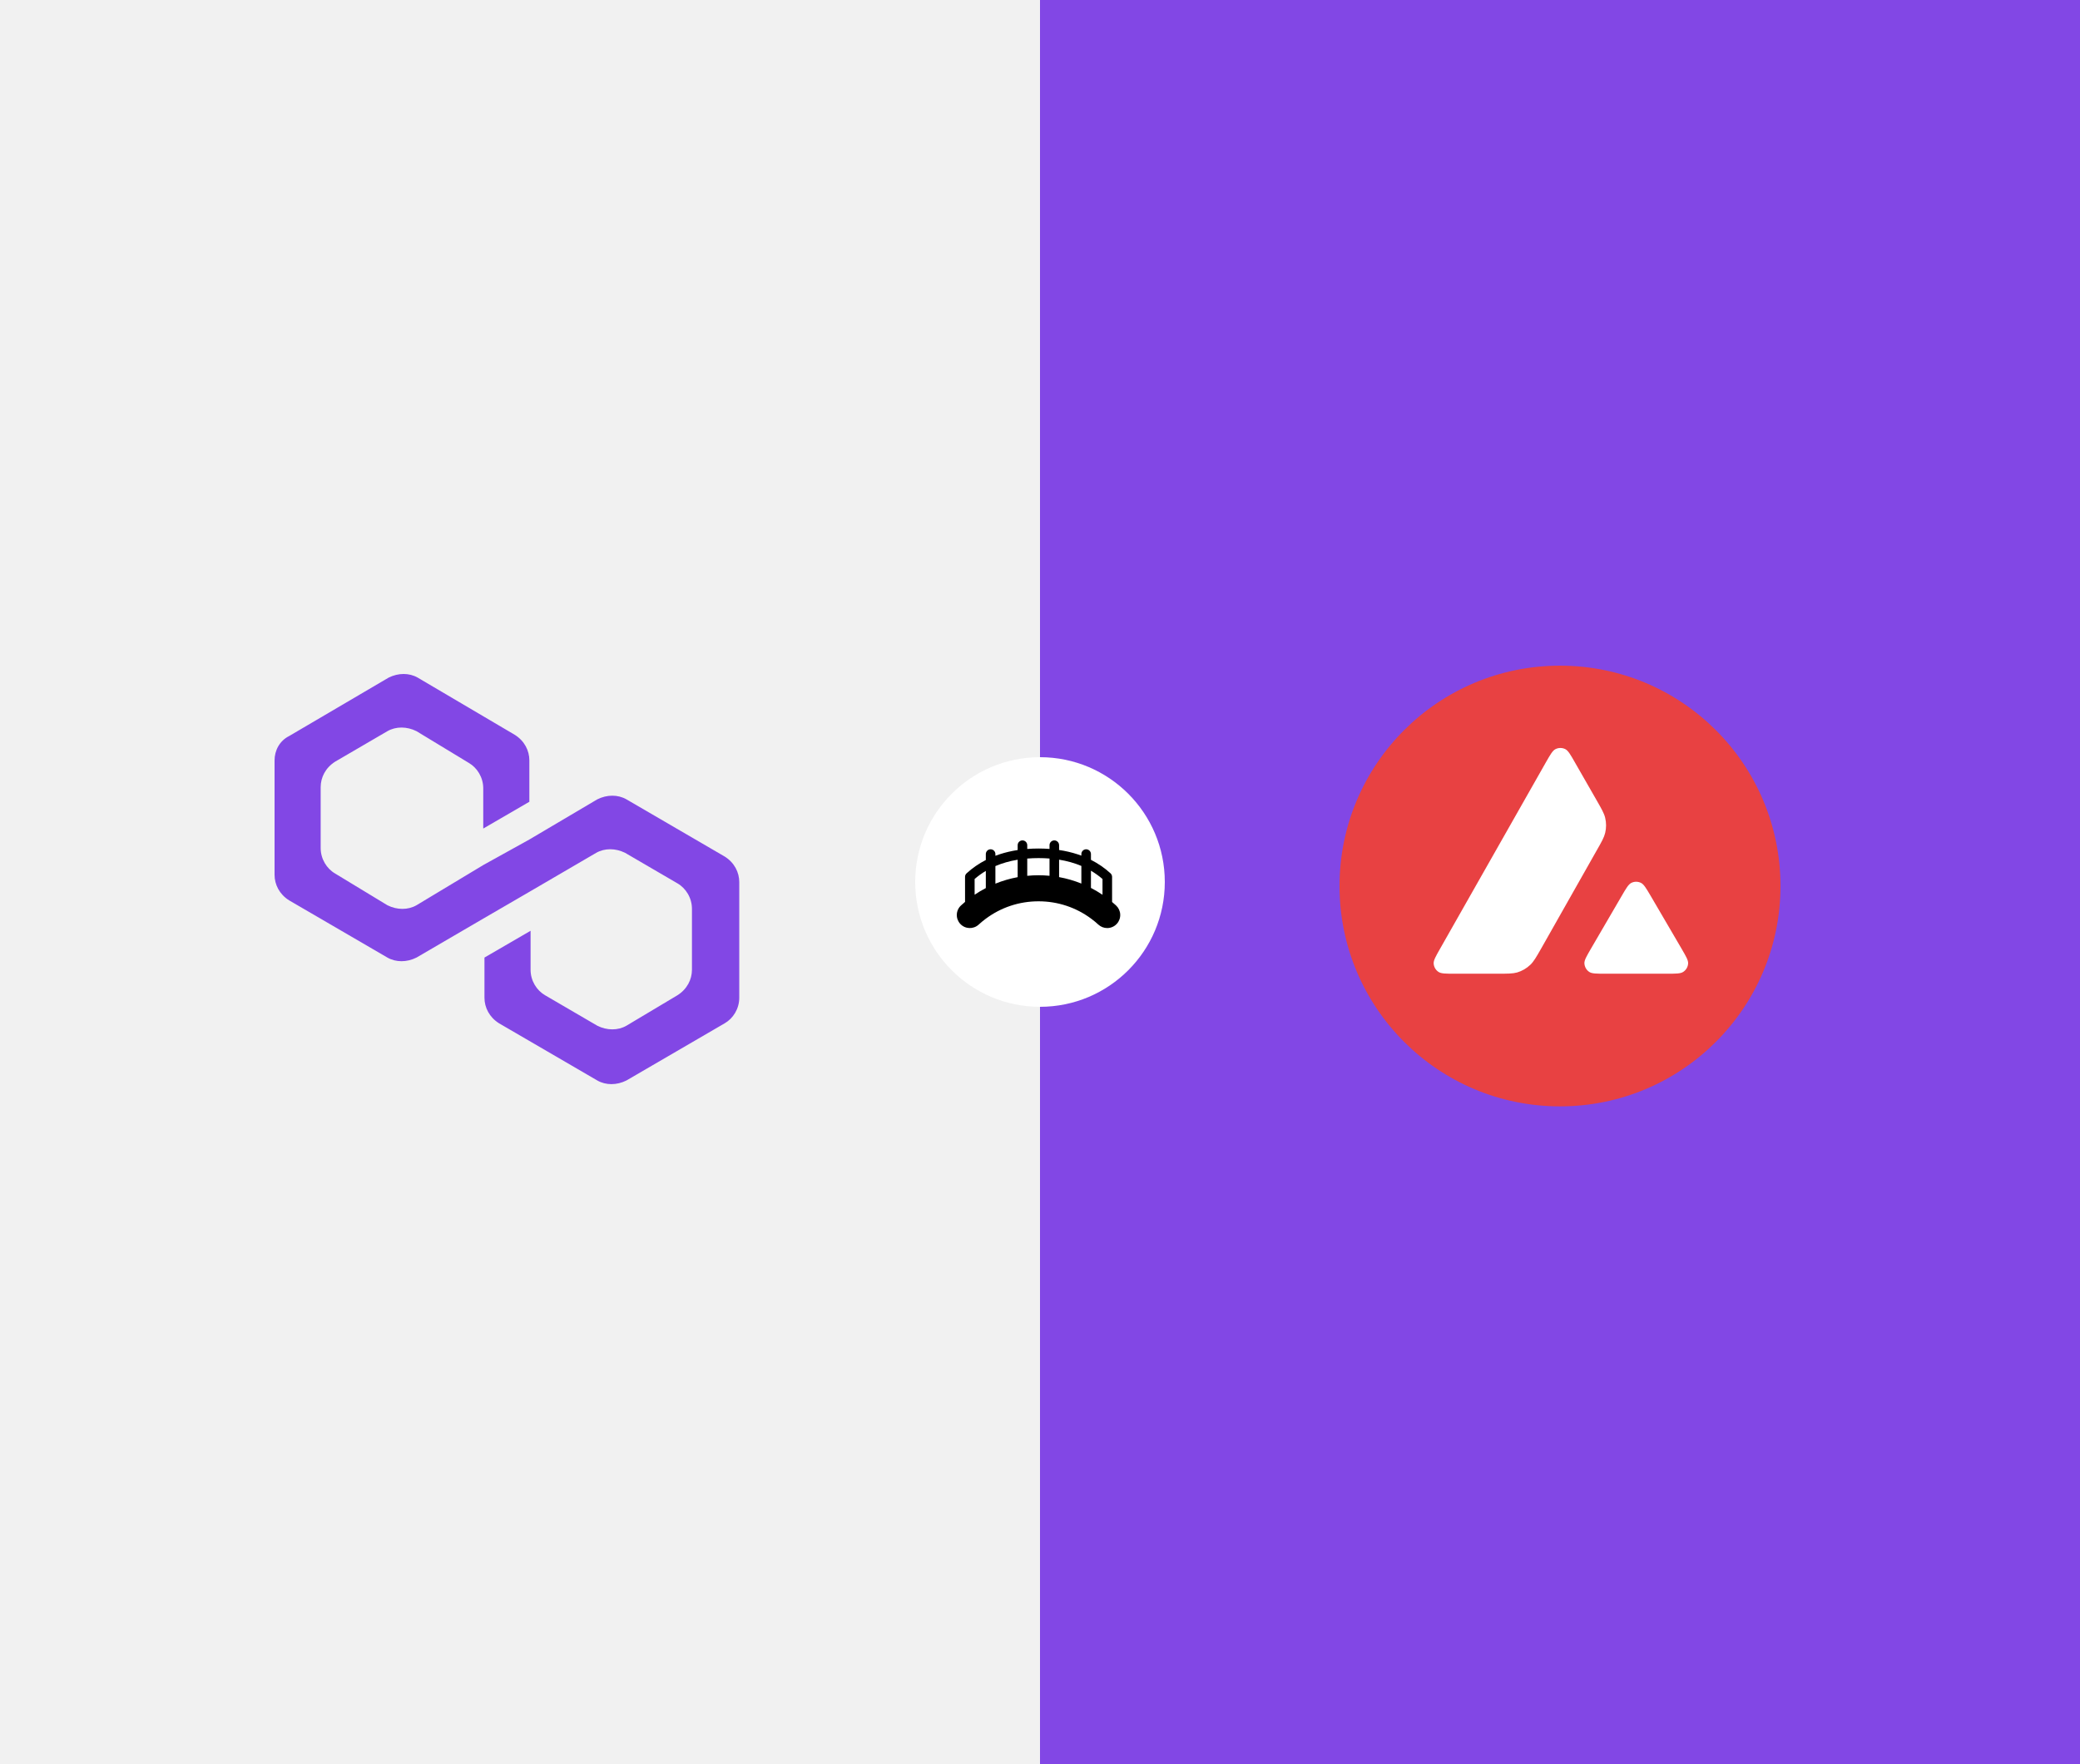
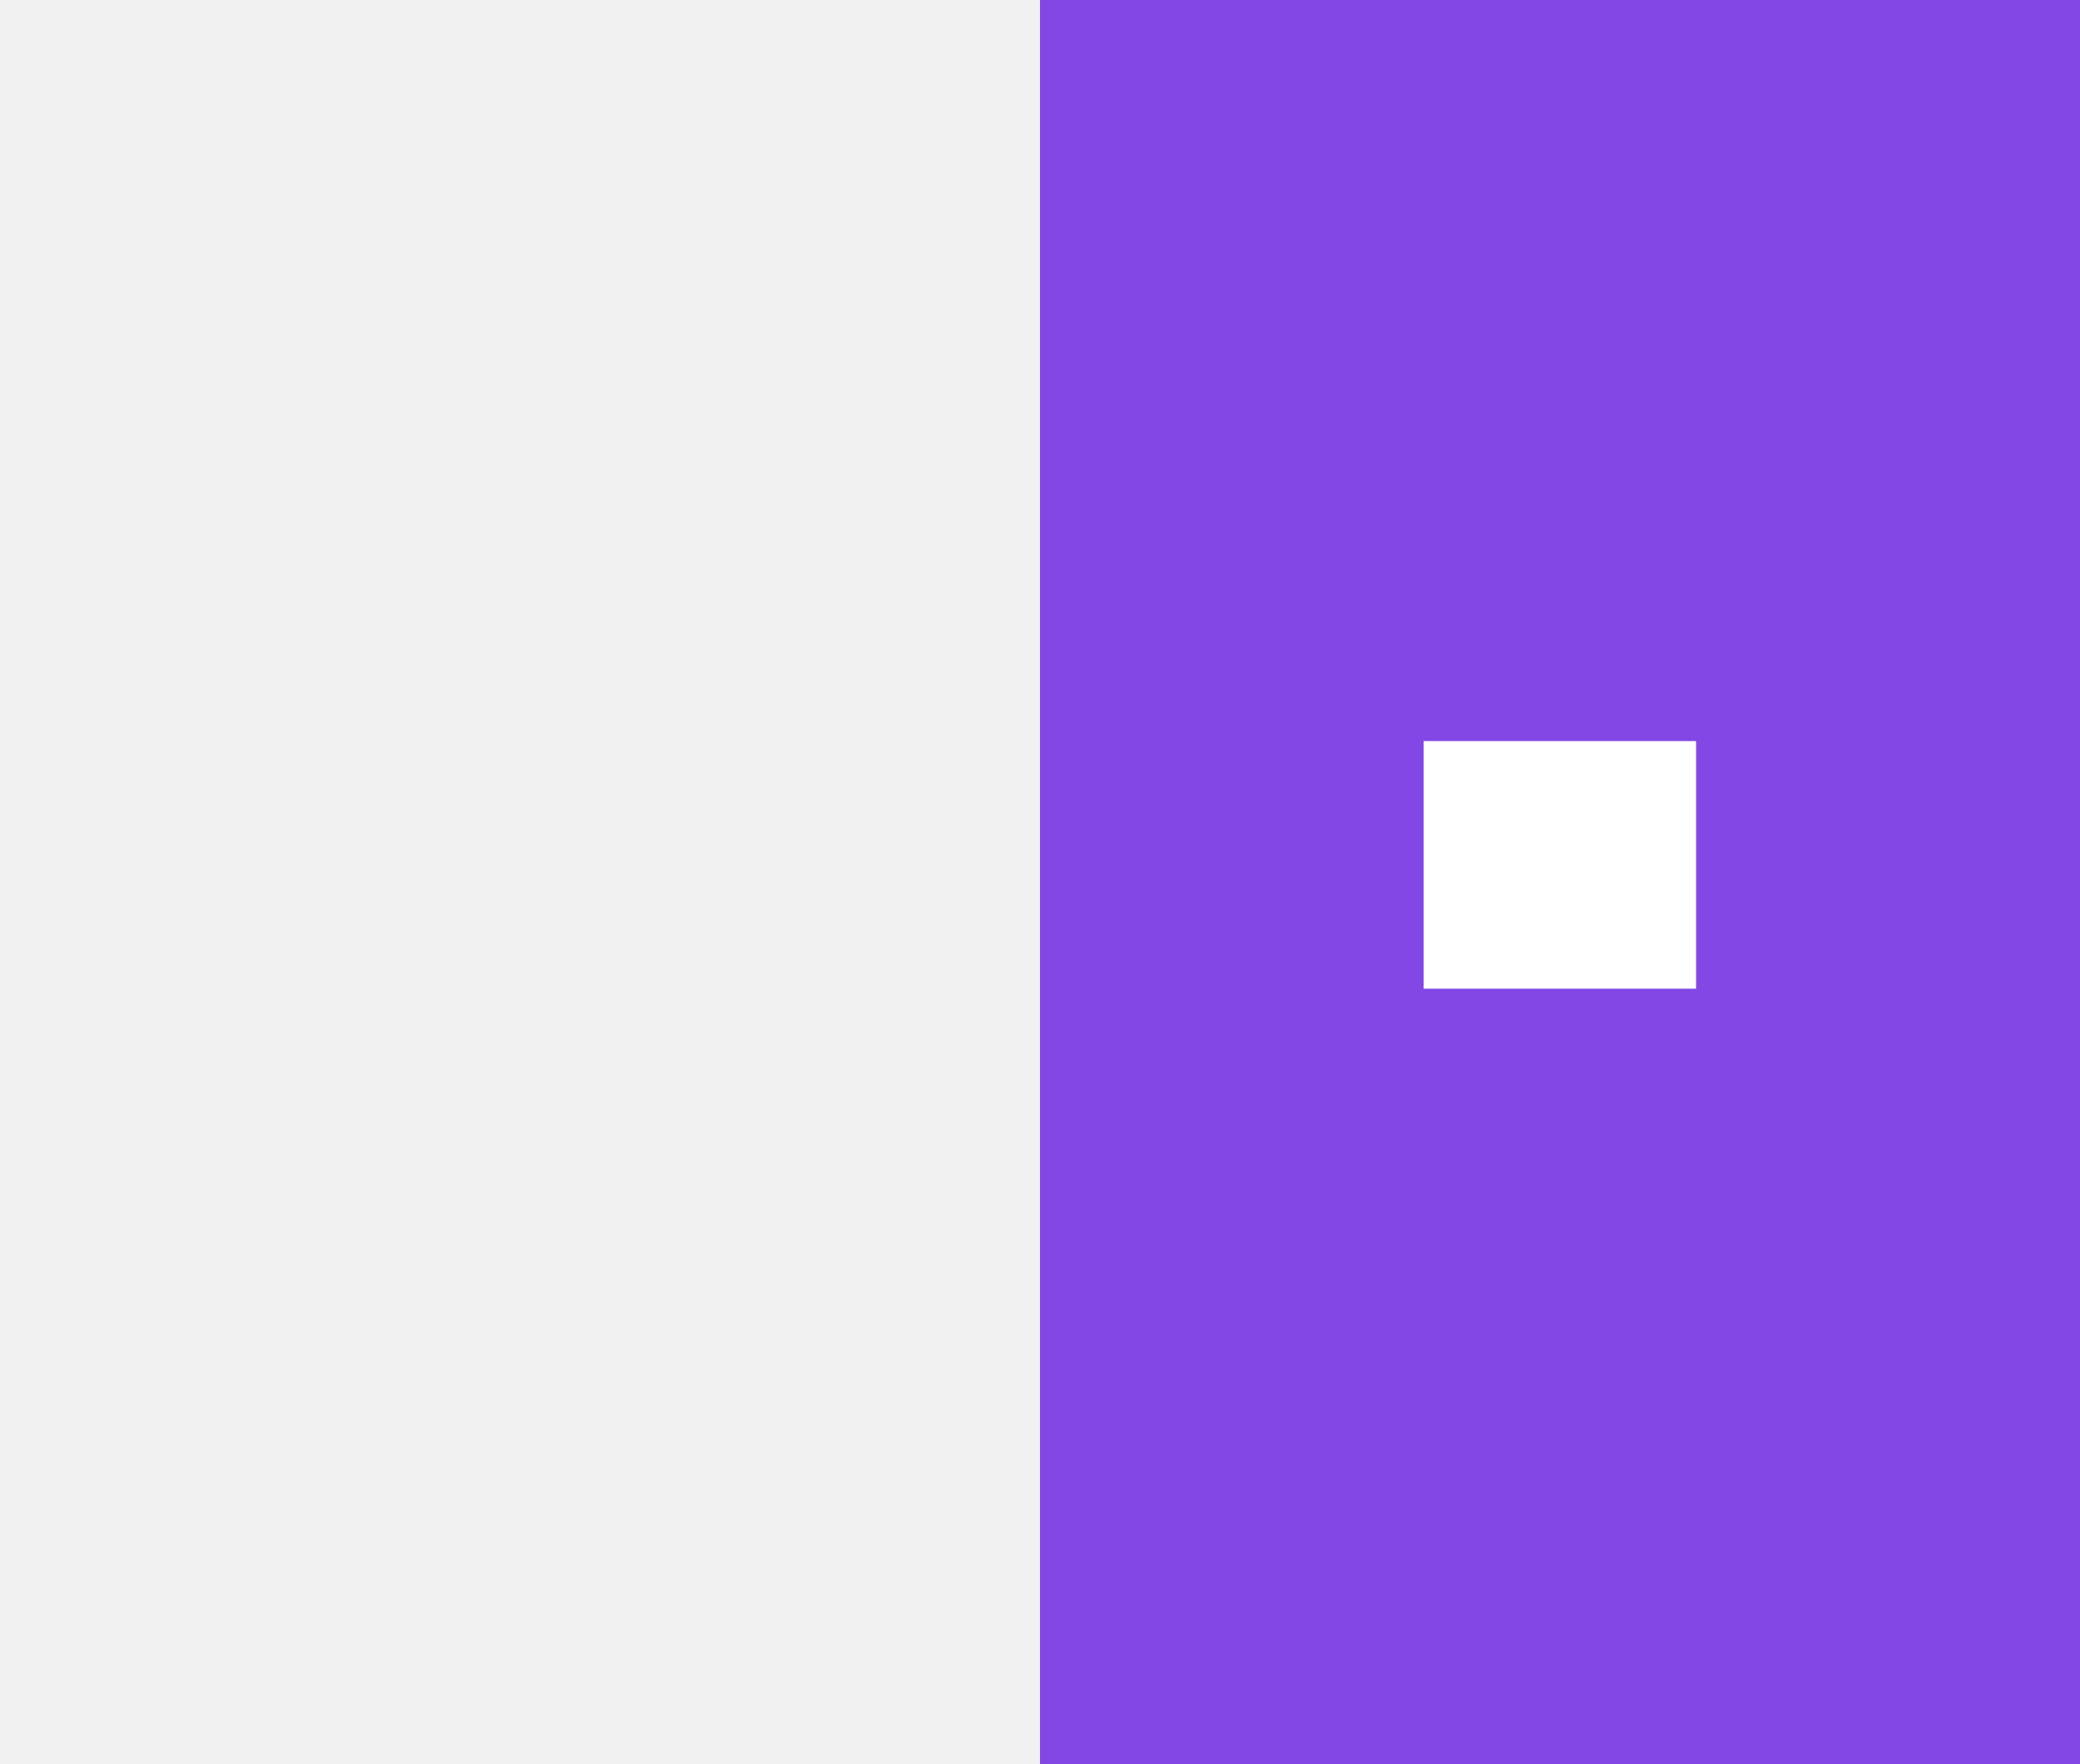
<svg xmlns="http://www.w3.org/2000/svg" width="250" height="212" viewBox="0 0 250 212" fill="none">
  <rect x="0" y="0" width="250" height="212" fill="#333333" stroke="none" />
  <g clip-path="url(#clip0_4155_32931)">
-     <rect width="250" height="212" fill="url(#paint0_linear_4155_32931)" />
    <rect width="125" height="212" fill="#F1F1F1" />
    <rect x="125" width="125" height="212" fill="#8247E5" />
-     <circle cx="125" cy="106" r="15" fill="white" />
-     <path d="M134.642 109.903C134.624 109.485 134.444 109.1 134.137 108.817C133.982 108.675 133.824 108.536 133.664 108.402V105.383C133.664 105.221 133.596 105.067 133.477 104.958C132.777 104.317 131.989 103.775 131.123 103.336V102.643C131.123 102.325 130.865 102.068 130.547 102.068C130.229 102.068 129.972 102.325 129.972 102.643V102.833C129.821 102.777 129.669 102.722 129.514 102.672C128.815 102.442 128.073 102.269 127.295 102.153V101.575C127.295 101.258 127.037 101 126.719 101C126.401 101 126.144 101.258 126.144 101.575V102.025C125.714 101.993 125.275 101.976 124.827 101.976C124.364 101.976 123.91 101.994 123.467 102.028V101.575C123.467 101.258 123.209 101 122.891 101C122.573 101 122.316 101.258 122.316 101.575V102.159C121.552 102.275 120.824 102.446 120.138 102.672C119.969 102.727 119.803 102.786 119.639 102.849V102.643C119.639 102.325 119.381 102.068 119.063 102.068C118.745 102.068 118.488 102.325 118.488 102.643V103.357C117.637 103.792 116.864 104.328 116.176 104.959C116.058 105.068 115.99 105.222 115.99 105.383L115.992 108.391C115.827 108.529 115.666 108.671 115.507 108.817C115.199 109.1 115.019 109.485 115.002 109.903C114.984 110.321 115.13 110.721 115.413 111.029C115.997 111.664 116.989 111.707 117.625 111.123C117.887 110.882 118.168 110.649 118.46 110.431C120.308 109.05 122.508 108.32 124.822 108.32C127.135 108.32 129.335 109.05 131.183 110.431C131.475 110.649 131.756 110.881 132.018 111.123C132.308 111.389 132.684 111.535 133.077 111.535C133.514 111.535 133.935 111.351 134.23 111.029C134.513 110.721 134.659 110.321 134.642 109.903ZM118.488 106.73C118.026 106.97 117.577 107.236 117.143 107.528L117.141 105.64C117.559 105.277 118.008 104.953 118.488 104.668V106.73ZM122.316 105.418C121.396 105.587 120.5 105.85 119.639 106.199V104.086C120.458 103.736 121.351 103.481 122.316 103.322V105.418ZM126.144 105.253C125.706 105.211 125.265 105.189 124.822 105.189C124.367 105.189 123.915 105.212 123.467 105.256V103.182C123.907 103.146 124.36 103.127 124.827 103.127C125.278 103.127 125.717 103.144 126.144 103.178V105.253ZM129.972 106.186C129.11 105.839 128.214 105.579 127.295 105.412V103.316C128.258 103.471 129.151 103.722 129.972 104.069V106.186ZM132.513 107.536C132.065 107.234 131.6 106.959 131.123 106.713V104.644C131.619 104.935 132.082 105.267 132.513 105.64V107.536Z" fill="black" />
    <path d="M203.855 89.062H171.109V118.824H203.855V89.062Z" fill="white" />
-     <path fill-rule="evenodd" clip-rule="evenodd" d="M214 106.482C214 121.108 202.136 132.965 187.5 132.965C172.864 132.965 161 121.108 161 106.482C161 91.857 172.864 80 187.5 80C202.136 80 214 91.857 214 106.482ZM179.991 117.021H174.848C173.767 117.021 173.233 117.021 172.908 116.813C172.556 116.585 172.341 116.208 172.315 115.791C172.296 115.408 172.563 114.939 173.097 114.002L185.795 91.634C186.335 90.685 186.609 90.21 186.954 90.034C187.325 89.845 187.768 89.845 188.139 90.034C188.484 90.21 188.757 90.685 189.297 91.634L191.908 96.188L191.921 96.212C192.505 97.231 192.801 97.747 192.93 98.29C193.073 98.882 193.073 99.506 192.93 100.098C192.8 100.645 192.507 101.165 191.914 102.2L185.244 113.983L185.227 114.013C184.64 115.04 184.342 115.561 183.929 115.954C183.48 116.383 182.94 116.696 182.347 116.872C181.807 117.021 181.202 117.021 179.991 117.021ZM192.978 117.021H200.347C201.435 117.021 201.981 117.021 202.307 116.807C202.659 116.579 202.88 116.195 202.9 115.779C202.918 115.407 202.657 114.957 202.146 114.075C202.128 114.045 202.11 114.014 202.092 113.983L198.401 107.672L198.359 107.601C197.84 106.725 197.578 106.282 197.242 106.111C196.871 105.922 196.435 105.922 196.064 106.111C195.725 106.287 195.452 106.749 194.912 107.679L191.234 113.99L191.221 114.011C190.682 114.94 190.413 115.404 190.433 115.785C190.459 116.202 190.674 116.585 191.025 116.813C191.344 117.021 191.891 117.021 192.978 117.021Z" fill="#E84142" />
-     <path d="M75.292 96.066C74.271 95.481 72.958 95.481 71.792 96.066L63.625 100.893L58.083 103.965L50.062 108.792C49.042 109.377 47.729 109.377 46.562 108.792L40.292 104.989C39.271 104.403 38.542 103.233 38.542 101.917V94.603C38.542 93.433 39.125 92.263 40.292 91.531L46.562 87.875C47.583 87.29 48.896 87.29 50.062 87.875L56.333 91.678C57.354 92.263 58.083 93.433 58.083 94.749V99.576L63.625 96.358V91.385C63.625 90.215 63.042 89.045 61.875 88.313L50.208 81.439C49.188 80.854 47.875 80.854 46.708 81.439L34.75 88.46C33.583 89.045 33 90.215 33 91.385V105.135C33 106.305 33.583 107.475 34.75 108.206L46.562 115.081C47.583 115.666 48.896 115.666 50.062 115.081L58.083 110.401L63.625 107.183L71.646 102.502C72.667 101.917 73.979 101.917 75.146 102.502L81.417 106.159C82.438 106.744 83.167 107.914 83.167 109.23V116.544C83.167 117.714 82.583 118.884 81.417 119.615L75.292 123.272C74.271 123.857 72.958 123.857 71.792 123.272L65.521 119.615C64.5 119.03 63.771 117.86 63.771 116.544V111.863L58.229 115.081V119.908C58.229 121.078 58.812 122.248 59.979 122.98L71.792 129.854C72.812 130.439 74.125 130.439 75.292 129.854L87.104 122.98C88.125 122.395 88.854 121.224 88.854 119.908V106.012C88.854 104.842 88.271 103.672 87.104 102.941L75.292 96.066Z" fill="#8247E5" />
  </g>
  <defs>
    <linearGradient id="paint0_linear_4155_32931" x1="-3.72529e-06" y1="106" x2="250" y2="106" gradientUnits="userSpaceOnUse">
      <stop stop-color="#F1F1F1" />
      <stop offset="1" stop-color="#DEDEDE" />
    </linearGradient>
    <clipPath id="clip0_4155_32931">
      <rect width="250" height="212" fill="white" />
    </clipPath>
  </defs>
</svg>